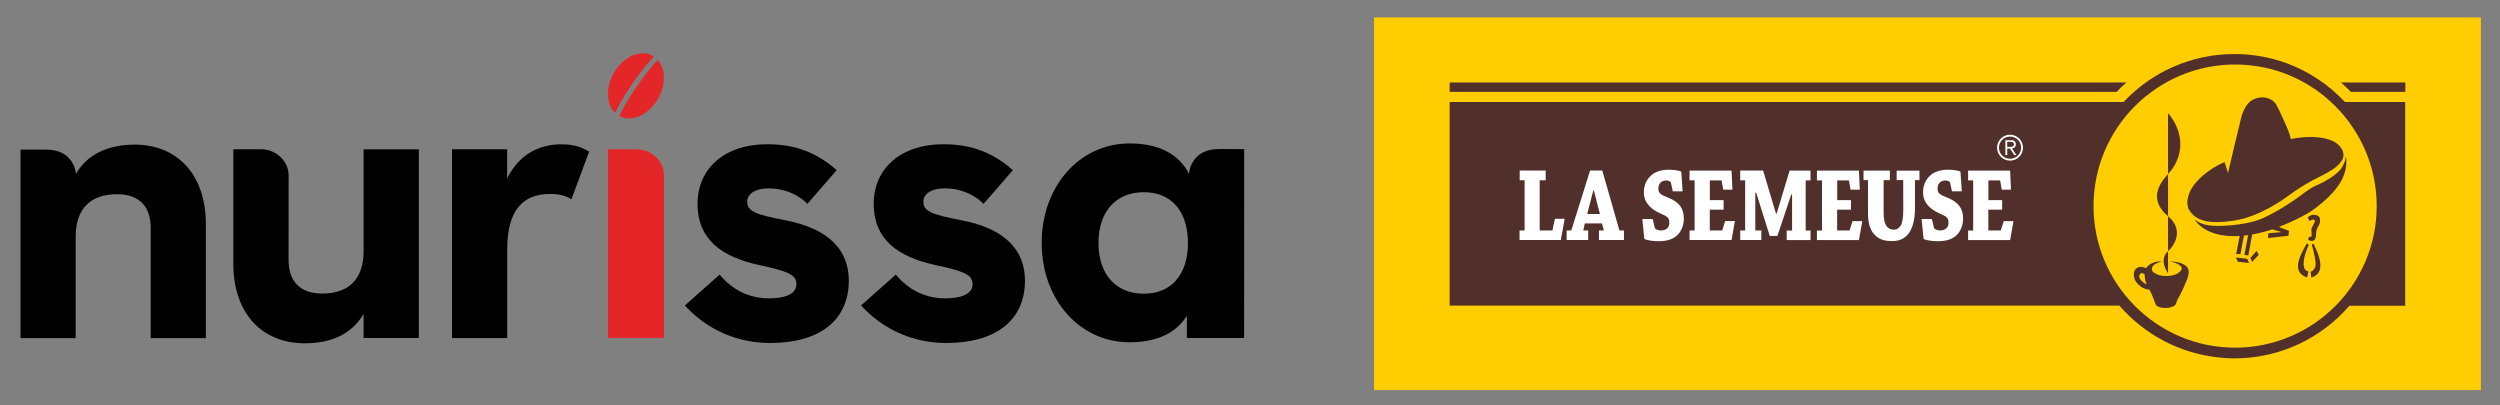
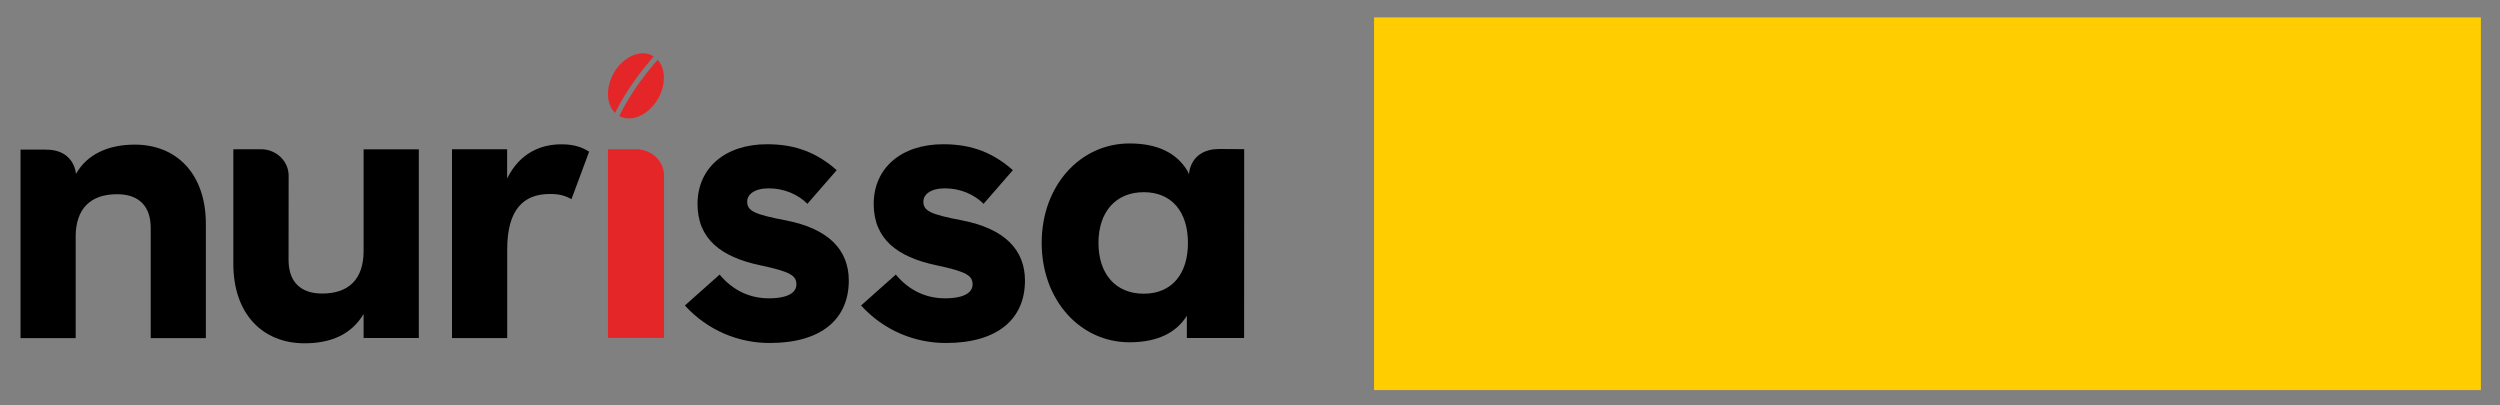
<svg xmlns="http://www.w3.org/2000/svg" xmlns:xlink="http://www.w3.org/1999/xlink" version="1.1" x="0px" y="0px" viewBox="0 0 3201.3 519.1" style="enable-background:new 0 0 3201.3 519.1;" xml:space="preserve">
  <rect x="0" y="0" width="3201.3" height="519.1" fill="#808080" stroke="none" />
  <style type="text/css">
	.st0{fill:#FFCD00;}
	.st1{clip-path:url(#SVGID_2_);}
	.st2{clip-path:url(#SVGID_4_);}
	.st3{clip-path:url(#SVGID_6_);fill:#51302C;}
	.st4{clip-path:url(#SVGID_2_);fill:#FFFFFF;}
	.st5{clip-path:url(#SVGID_8_);}
	.st6{clip-path:url(#SVGID_10_);fill:#51302C;}
	.st7{clip-path:url(#SVGID_12_);}
	.st8{clip-path:url(#SVGID_14_);fill:#51302C;}
	.st9{clip-path:url(#SVGID_16_);}
	.st10{clip-path:url(#SVGID_18_);fill:#51302C;}
	.st11{clip-path:url(#SVGID_26_);}
	.st12{clip-path:url(#SVGID_28_);fill:#51302C;}
	.st13{clip-path:url(#SVGID_30_);}
	.st14{clip-path:url(#SVGID_32_);fill:#51302C;}
	.st15{clip-path:url(#SVGID_34_);}
	.st16{clip-path:url(#SVGID_36_);fill:#51302C;}
	.st17{clip-path:url(#SVGID_38_);}
	.st18{clip-path:url(#SVGID_40_);fill:#51302C;}
	.st19{clip-path:url(#SVGID_42_);}
	.st20{clip-path:url(#SVGID_44_);fill:#51302C;}
	.st21{clip-path:url(#SVGID_46_);}
	.st22{clip-path:url(#SVGID_48_);fill:#51302C;}
	.st23{clip-path:url(#SVGID_2_);fill:#FFCD00;}
	.st24{fill:#E52629;}
</style>
  <g id="Calque_1">
    <g>
      <rect x="1759.5" y="22.3" class="st0" width="1417.3" height="477.2" />
      <g>
        <defs>
-           <rect id="SVGID_1_" x="1856.3" y="69.1" width="1223.7" height="389.6" />
-         </defs>
+           </defs>
        <clipPath id="SVGID_2_">
          <use xlink:href="#SVGID_1_" style="overflow:visible;" />
        </clipPath>
        <g class="st1">
          <g>
            <defs>
              <rect id="SVGID_3_" x="1856.3" y="69.1" width="1223.7" height="389.6" />
            </defs>
            <clipPath id="SVGID_4_">
              <use xlink:href="#SVGID_3_" style="overflow:visible;" />
            </clipPath>
            <g class="st2">
              <defs>
                <rect id="SVGID_5_" x="1856.3" y="69.1" width="1223.7" height="389.6" />
              </defs>
              <clipPath id="SVGID_6_">
                <use xlink:href="#SVGID_5_" style="overflow:visible;" />
              </clipPath>
              <path class="st3" d="M3002.8,130.6c-20.6-21.9-46.1-39.1-74.9-49.7c-20.8-7.6-43.3-11.7-66.7-11.7        c-56,0-106.4,23.6-141.9,61.4h-863v260.7h857.6c31.6,36.5,76.4,61.1,127,66.4c0.6,0.1,1.1,0.1,1.7,0.2c2.3,0.2,4.7,0.4,7,0.6        c1,0.1,2.1,0.1,3.2,0.2c2.2,0.1,4.5,0.2,6.7,0.2c0.3,0,0.6,0,0.9,0c0.1,0,0.2,0,0.3,0c0.2,0,0.4,0,0.5,0        c58.9,0,111.6-26.2,147.3-67.4h71.4V130.6H3002.8z" />
            </g>
          </g>
        </g>
        <path class="st4" d="M2137.1,253.5c-10.9-4.4-13.5-5.6-13.5-12.5c0-3.5,1.6-6.1,3.1-7.5c1.8-1.6,4.2-2.4,7-2.4     c2.2,0,4.1,0.7,5.5,1.9c0.2,0.3,0.3,0.5,0.5,1.1l2.3,10.9h12.6h0c-0.6-8.4-1-16.9-1.7-25.3c-2.6-1.2-8.9-2.4-15.6-2.4     c-11.3,0-19.6,3.3-24.7,9c-4.7,4.9-7.6,11.7-7.6,19.9c0,13.9,9.6,21.9,20.9,27c8.5,3.8,11.7,5.2,11.7,11.8c0,3.1-0.9,5.6-2.6,7.2     c-1.9,2-5,2.9-8.2,2.9c-2.6,0-5.3-0.8-7.1-2.3c-0.3-0.3-0.7-1-0.8-1.4l-2.6-11H2103c0.8,8.5,1.7,16.9,2.6,25.6     c4.7,2.2,13.2,2.9,17.9,2.9c11.6,0,19.1-2.7,24.6-8c5.4-5.3,8.1-13.2,8.1-21.2C2156.2,266.3,2149.7,258.8,2137.1,253.5      M2205.3,295.1h-15.9v-26.6h0.1h17.6v-12.2h-17.6v-25.3h15l2.1,11.9h11.8l-1.1-24.4l-53.8,0v12.4h6.5l0,64.2h-6.5v12.2h53.8     l4.3-24.2h-12.5L2205.3,295.1z M2051.8,218.4h-15.7l-24,76.7h-6v12.2h27.6v-12.2h-6.3l2-9h21.4c0.2,0,0.5,0,0.7,0.5     c0.4,1.4,2.3,8.5,2.3,8.5h-6.3v12.2h32v-12.2h-5.8L2051.8,218.4z M2032.7,274c-0.2,0-0.2-0.3-0.1-0.8c2.5-9.4,5.2-19.5,7.7-29.3     h0.7c2.5,10.2,5.2,20.7,7.7,30.1H2032.7z M1987.9,295.1h-16.3v-64.3h7.7v-12.4H1946v12.4h6.3l0,64.3h-6.5v12.2h52.9l4.9-27.1     h-12.5L1987.9,295.1z M2368.4,295.1h-15.9v-26.6h0.1h17.6v-12.2h-17.6v-25.3h15l2.1,11.9h11.8l-1.1-24.4h-53.8v12.5h6.5l0,64.2     h-6.5v12.2h53.8l4.3-24.2h-12.5L2368.4,295.1z M2494.6,253.5c-10.9-4.4-13.5-5.6-13.5-12.5c0-3.5,1.6-6.1,3.1-7.5     c1.8-1.6,4.2-2.4,7-2.4c2.2,0,4.1,0.7,5.5,1.9c0.2,0.3,0.3,0.5,0.5,1.1l2.3,10.9h12.6h0c-0.6-8.4-1-16.9-1.7-25.3     c-2.6-1.2-8.9-2.4-15.6-2.4c-11.3,0-19.6,3.3-24.7,9c-4.7,4.9-7.6,11.7-7.6,19.9c0,13.9,9.6,21.9,20.9,27     c8.5,3.8,11.7,5.2,11.7,11.8c0,3.1-0.9,5.6-2.6,7.2c-1.9,2-5,2.9-8.2,2.9c-2.6,0-5.3-0.8-7.1-2.3c-0.3-0.3-0.7-1-0.8-1.4l-2.6-11     h-13.2c0.8,8.5,1.7,16.9,2.6,25.6c4.7,2.2,13.2,2.9,17.9,2.9c11.6,0,19.1-2.7,24.6-8c5.4-5.3,8.1-13.2,8.1-21.2     C2513.7,266.3,2507.2,258.8,2494.6,253.5 M2565.9,283.1l-3.9,12h-15.9v-26.6h0.1h17.6v-12.2h-17.6v-25.3h15l2.1,11.9h11.8     l-1.1-24.4h-53.8v12.5h6.5l0,64.2h-6.5v12.2h53.8l4.3-24.2H2565.9z M2275,273.6h-0.8l-16.5-55.2h-29.3v12.5h6.3v64.2h-6.3v12.2     h27v-12.2h-7.7v-48.4h1.1l17.4,55.4h9.8l17.7-52.9h1.1v46h-6.9v12.2h30.5v-12.2h-6.2v-64.2h6.2v-12.5h-26.8     C2286.5,235.7,2275,273.6,2275,273.6 M2428.7,230.6h8.4c0,0,0.1,26.9,0.1,38.4c0,8.3-1,16.3-3.3,19.9c-2.1,3-4.6,5.2-8.8,5.2     c-4,0-7.1-1.5-9.3-4.5c-2.4-3.5-3.9-8.3-3.8-18.5v-40.4h8v-12.2h-33.7v12.2h5.7l0,41.8c0,10.3,1.6,20.8,8,27.6     c6,6.5,12.9,8.6,23,8.6c10.4,0,16.4-3.9,20.8-9.5c4.1-5,8.4-15.2,8.4-32.8v-35.7h5.7v-12.2h-29.2V230.6z" />
        <path class="st4" d="M2581.3,184.8c0-3.4-1.7-5.3-6-5.3h-7.4v19.1h2.4v-8.4h3.4l5.7,8.4h2.7l-5.7-8.4     C2579,189.8,2581.3,188.3,2581.3,184.8 M2573.4,188.1h-3.1v-6.5h4.3c2.1,0,4.3,0.7,4.3,3.2C2578.9,187.9,2576,188.1,2573.4,188.1      M2573.9,172.5c-9.1,0-16.6,7.4-16.6,16.6c0,9.1,7.4,16.6,16.6,16.6c9.1,0,16.6-7.4,16.6-16.6     C2590.5,180,2583.1,172.5,2573.9,172.5 M2573.9,203.3c-7.8,0-14.2-6.3-14.2-14.2c0-7.8,6.3-14.2,14.2-14.2     c7.8,0,14.2,6.3,14.2,14.2C2588.1,197,2581.8,203.3,2573.9,203.3" />
        <g class="st1">
          <g>
            <defs>
              <rect id="SVGID_7_" x="1856.3" y="105.6" width="1223.7" height="12" />
            </defs>
            <clipPath id="SVGID_8_">
              <use xlink:href="#SVGID_7_" style="overflow:visible;" />
            </clipPath>
            <g class="st5">
              <defs>
                <rect id="SVGID_9_" x="1856.3" y="105.6" width="1223.7" height="12" />
              </defs>
              <clipPath id="SVGID_10_">
                <use xlink:href="#SVGID_9_" style="overflow:visible;" />
              </clipPath>
              <path class="st6" d="M2722.9,105.6h-866.6v12h854.1C2714.4,113.4,2718.6,109.4,2722.9,105.6" />
              <path class="st6" d="M3080,105.6h-82.3c4.3,3.8,8.5,7.8,12.5,12h69.9V105.6z" />
            </g>
          </g>
        </g>
        <g class="st1">
          <g>
            <defs>
              <rect id="SVGID_11_" x="3032.7" y="350" width="3.3" height="6.5" />
            </defs>
            <clipPath id="SVGID_12_">
              <use xlink:href="#SVGID_11_" style="overflow:visible;" />
            </clipPath>
            <g class="st7">
              <defs>
                <rect id="SVGID_13_" x="3032.7" y="350" width="3.3" height="6.5" />
              </defs>
              <clipPath id="SVGID_14_">
                <use xlink:href="#SVGID_13_" style="overflow:visible;" />
              </clipPath>
              <path class="st8" d="M3036,350c-1.1,2.2-2.2,4.3-3.3,6.5C3033.9,354.3,3035,352.2,3036,350" />
            </g>
          </g>
        </g>
        <g class="st1">
          <g>
            <defs>
              <rect id="SVGID_15_" x="3038" y="343.9" width="0.9" height="1.9" />
            </defs>
            <clipPath id="SVGID_16_">
              <use xlink:href="#SVGID_15_" style="overflow:visible;" />
            </clipPath>
            <g class="st9">
              <defs>
                <rect id="SVGID_17_" x="3038" y="343.9" width="0.9" height="1.9" />
              </defs>
              <clipPath id="SVGID_18_">
                <use xlink:href="#SVGID_17_" style="overflow:visible;" />
              </clipPath>
              <path class="st10" d="M3038.9,343.9c-0.3,0.6-0.6,1.3-0.9,1.9C3038.3,345.2,3038.6,344.6,3038.9,343.9" />
            </g>
          </g>
        </g>
        <g class="st1">
          <g>
            <defs>
              <rect id="SVGID_19_" x="3032.2" y="356.5" width="0.5" height="0.9" />
            </defs>
            <clipPath id="SVGID_20_">
              <use xlink:href="#SVGID_19_" style="overflow:visible;" />
            </clipPath>
          </g>
        </g>
        <g class="st1">
          <g>
            <defs>
              <rect id="SVGID_21_" x="3036" y="345.9" width="2" height="4.1" />
            </defs>
            <clipPath id="SVGID_22_">
              <use xlink:href="#SVGID_21_" style="overflow:visible;" />
            </clipPath>
          </g>
        </g>
        <g class="st1">
          <g>
            <defs>
              <rect id="SVGID_23_" x="2919.1" y="77.8" width="137" height="266.1" />
            </defs>
            <clipPath id="SVGID_24_">
              <use xlink:href="#SVGID_23_" style="overflow:visible;" />
            </clipPath>
          </g>
        </g>
        <g class="st1">
          <g>
            <defs>
              <rect id="SVGID_25_" x="3037.2" y="341.4" width="2.8" height="6.1" />
            </defs>
            <clipPath id="SVGID_26_">
              <use xlink:href="#SVGID_25_" style="overflow:visible;" />
            </clipPath>
            <g class="st11">
              <defs>
                <rect id="SVGID_27_" x="3037.2" y="341.4" width="2.7" height="6.1" />
              </defs>
              <clipPath id="SVGID_28_">
                <use xlink:href="#SVGID_27_" style="overflow:visible;" />
              </clipPath>
-               <path class="st12" d="M3037.2,347.5c0.3-0.5,0.5-1.1,0.8-1.6c0.3-0.6,0.6-1.3,0.9-1.9c0.4-0.8,0.8-1.7,1.1-2.6        C3039.1,343.4,3038.2,345.4,3037.2,347.5" />
+               <path class="st12" d="M3037.2,347.5c0.3-0.5,0.5-1.1,0.8-1.6c0.3-0.6,0.6-1.3,0.9-1.9C3039.1,343.4,3038.2,345.4,3037.2,347.5" />
            </g>
          </g>
        </g>
        <g class="st1">
          <g>
            <defs>
              <rect id="SVGID_29_" x="3045.2" y="326.6" width="0.5" height="1.5" />
            </defs>
            <clipPath id="SVGID_30_">
              <use xlink:href="#SVGID_29_" style="overflow:visible;" />
            </clipPath>
            <g class="st13">
              <defs>
-                 <rect id="SVGID_31_" x="3045.2" y="326.6" width="0.5" height="1.5" />
-               </defs>
+                 </defs>
              <clipPath id="SVGID_32_">
                <use xlink:href="#SVGID_31_" style="overflow:visible;" />
              </clipPath>
              <path class="st14" d="M3045.7,326.7c-0.2,0.5-0.3,1-0.5,1.5C3045.3,327.7,3045.5,327.1,3045.7,326.7" />
            </g>
          </g>
        </g>
        <g class="st1">
          <g>
            <defs>
              <rect id="SVGID_33_" x="3041.7" y="332.9" width="1.8" height="4.5" />
            </defs>
            <clipPath id="SVGID_34_">
              <use xlink:href="#SVGID_33_" style="overflow:visible;" />
            </clipPath>
            <g class="st15">
              <defs>
                <rect id="SVGID_35_" x="3041.7" y="332.9" width="1.8" height="4.5" />
              </defs>
              <clipPath id="SVGID_36_">
                <use xlink:href="#SVGID_35_" style="overflow:visible;" />
              </clipPath>
-               <path class="st16" d="M3043.4,332.9c-0.6,1.5-1.2,3-1.8,4.5C3042.3,335.9,3042.9,334.4,3043.4,332.9" />
            </g>
          </g>
        </g>
        <g class="st1">
          <g>
            <defs>
              <rect id="SVGID_37_" x="3040" y="337.4" width="1.7" height="4" />
            </defs>
            <clipPath id="SVGID_38_">
              <use xlink:href="#SVGID_37_" style="overflow:visible;" />
            </clipPath>
            <g class="st17">
              <defs>
                <rect id="SVGID_39_" x="3040" y="337.4" width="1.7" height="4" />
              </defs>
              <clipPath id="SVGID_40_">
                <use xlink:href="#SVGID_39_" style="overflow:visible;" />
              </clipPath>
              <path class="st18" d="M3041.7,337.4c-0.5,1.3-1.1,2.6-1.7,4C3040.6,340.1,3041.1,338.7,3041.7,337.4" />
            </g>
          </g>
        </g>
        <g class="st1">
          <g>
            <defs>
              <rect id="SVGID_41_" x="3036.5" y="347.5" width="0.7" height="1.5" />
            </defs>
            <clipPath id="SVGID_42_">
              <use xlink:href="#SVGID_41_" style="overflow:visible;" />
            </clipPath>
            <g class="st19">
              <defs>
                <rect id="SVGID_43_" x="3036.5" y="347.5" width="0.7" height="1.5" />
              </defs>
              <clipPath id="SVGID_44_">
                <use xlink:href="#SVGID_43_" style="overflow:visible;" />
              </clipPath>
-               <path class="st20" d="M3036.5,348.9c0.2-0.5,0.5-1,0.7-1.5C3037,347.9,3036.8,348.4,3036.5,348.9" />
            </g>
          </g>
        </g>
        <g class="st1">
          <g>
            <defs>
              <rect id="SVGID_45_" x="3043.4" y="328.2" width="1.7" height="4.8" />
            </defs>
            <clipPath id="SVGID_46_">
              <use xlink:href="#SVGID_45_" style="overflow:visible;" />
            </clipPath>
            <g class="st21">
              <defs>
-                 <rect id="SVGID_47_" x="3043.4" y="328.2" width="1.7" height="4.8" />
-               </defs>
+                 </defs>
              <clipPath id="SVGID_48_">
                <use xlink:href="#SVGID_47_" style="overflow:visible;" />
              </clipPath>
              <path class="st22" d="M3045.2,328.2c-0.6,1.6-1.1,3.2-1.7,4.8C3044,331.4,3044.6,329.8,3045.2,328.2" />
            </g>
          </g>
        </g>
        <path class="st23" d="M2746.3,351.5c0,0-3.4-3.4-5.6-0.9c-2.2,2.5-1.5,5.6,0.2,7.5c1.6,1.9,4.3,4.5,7.7,6c0,0,0.5,0-0.8-3     C2746.3,358.1,2746.3,351.5,2746.3,351.5" />
        <path class="st23" d="M2862.1,82.6c-100,0-181.3,81.3-181.3,181.3c0,99.9,81.3,181.3,181.3,181.3c100,0,181.3-81.3,181.3-181.3     C3043.4,163.9,2962.1,82.6,2862.1,82.6 M2776.2,222.9v-78.1c21.5,25.2,20.4,56.4,0.2,77.9     C2776.3,222.7,2776.3,222.8,2776.2,222.9v54C2756.7,260.1,2758,242.4,2776.2,222.9 M2776.2,321.7v26.4v1.7l-1.1-1.7     C2770.4,340.9,2767.5,329.4,2776.2,321.7v-44.9c0.1,0.1,0.1,0.1,0.2,0.2C2797.4,294.8,2783.8,315.1,2776.2,321.7 M2799.3,360.8     c0,0-4,10.1-7.3,16.1c-1.7,3-2.8,5.2-3.6,6.7c-0.1,0.2-0.4,0.9-0.6,1.3c-0.4,1.1-1.1,3-1.1,3.2c-0.5,1.5-1.5,3.4-4,4.3     c-3.3,1.3-7.1,2.7-15,1.5c-7.9-1.3-7.8-5.6-8.5-7.3c-0.7-1.6-4.8-13-6.9-15.6c0,0-2.7-0.4-5.2-1.1c-1.9-0.5-3.7-1.5-5.1-2.5     c-3.4-2.3-8.4-6.7-9.4-13.2c-0.8-5.2,0.7-8.4,2.6-10.2c1.4-1.2,2.6-1.7,4-2c2.1-0.4,5.1-0.5,8.8,1.5c0,0,5.4-9.4,20.2-8.8     c0,0-6.9,1.8-10.3,4.8c-2.9,2.5-3.8,6.9,0.4,9.7c4.2,2.7,8.6,4.4,17.2,4.2s16.1-3.7,18.1-8.6c2-4.9-9.3-9.3-15.2-10.1     c0,0,8.2-0.1,15.2,2.6c5.3,2.1,8.4,5.2,9,9.4C2802.8,350.1,2802.5,354.1,2799.3,360.8 M2802.6,267.8c-2.6-6.1-2.1-13.6,1.4-21.8     c6.3-14.5,24.8-30.1,44.6-38.5l4.4,14.1l8.2-34.9c0,0,6.9-28.2,7.2-29.8c1-5.6,5.2-24.4,17.5-29.7c3.9-1.7,7.7-2.5,11.3-2.5     c6.9,0,12.2,3.1,15,5.9c0.6,0.6,2,2.1,2.9,3.9c3.4,6.1,12.9,26.8,16.3,35.9c0.6,1.3,1.2,4,1.4,4.9c0.1,0.5,0.6,2.8,0.6,2.8     l4.2-0.8c0.4-0.1,10-1.9,20.7-1.9c1.6,0,3.2,0,4.7,0.1c12.7,0.7,28.3,3.1,35.5,15.1c4.9,8.1,2.4,15.5-8.1,24     c-2.8,2.3-10.1,6.9-29.1,16.3c-4.8,2.4-21.7,12.6-31.3,19.9c-5.8,4.4-36.3,26.3-67.7,31.4c-9.2,1.5-17,2.2-23.8,2.2     C2820.4,284.5,2809,279.2,2802.6,267.8 M2865.6,335.1l-2.5-5.4l14.5,1.7l2.4,5.4L2865.6,335.1z M2884,335.2l-2.4-4.9l8.2-9.1     l2.5,5.2L2884,335.2z M2954.9,347.2c0,0,0.8,0.5,1.1,0.7l-1.7,7.4l-1.9-0.7c-15.6-6.7-10.6-22.3,1.6-43.1l2.4,2.2     C2944.9,339.6,2951.3,346.7,2954.9,347.2 M2964.6,283c-0.8-2.4-4.2-2.4-7.2,0.2l-2.4-4.7c0,0,2.4-2.4,5.4-3.2     c1.6-0.4,9.9-1,10.4,5.7c0.7,8.9-4.9,8.2-5,19c-0.2,11.2-6.9,8.7-10.2,7.2l1.2-4.2c0,0,2.5,1,3-0.2c0.9-2.2-0.7-7.2,0.3-10.4      M2963.9,353.7c-1.8,1.1-4.3,1.8-4.3,1.8l-0.8-7.7c0,0,1.4,0.1,2.7-1.3c4.5-4.5,5.8-6.9-1.2-33.4l2.2-1     C2975.2,337.3,2972.7,348.5,2963.9,353.7 M3004.1,213.5c-0.1,1-0.4,2.2-0.4,2.5c-2,9.7-6.9,26.7-40.2,51.6     c-0.2,0.1-12.8,10.1-44.8,22.8c-0.1,0-0.3,0.1-0.4,0.2l1.4,0.7l11.4,4.2l-0.7,6.4l-26.1,2.9l0.4-6.1l16.9-1.5l-11.3-3.3l-0.3-0.3     c-6.8,2.3-16,4.9-26.2,6.7l0.1,0.2l-4.9,26.6l-5-0.7l4.8-25.3c-1.8,0.2-3.6,0.4-5.4,0.6l-4.5,23.8l-5.4-0.3l4.5-23.1     c-2.4,0.2-4.8,0.3-7.3,0.3c-23,0-40-7.1-50.6-21c2.7,1.8,6.2,3.8,10.4,5.3c2.7,1,5.7,1.5,8.8,2c2.2,0.3,8.1,0.6,10.6,0.6     c17.6,0,41.9-3,56.8-9.5c18.5-8.2,39.7-22.1,48.6-28.9c4.7-3.6,9.1-6.8,13-9.3c0.4-0.3,2-1.3,2.4-1.5c3.1-1.8,7.4-3.5,8.3-3.9     c7.8-3.4,21.5-11.3,28-19.1c0.9-1,1.7-2.3,2.1-3c2.5-4.7,4.3-8.5,4.9-13.9c0.6,3.2,0.7,6.8,0.4,10.9     C3004.3,211.5,3004.1,213.4,3004.1,213.5" />
      </g>
    </g>
  </g>
  <g id="Calque_2">
    <g>
      <g>
        <path d="M298.8,224.9v-33.8h35.4c19.6,0,35.4,15.3,35.4,33.8l-0.1,107.9c0,26.9,14.2,43.1,43.1,43.1c33.9,0,53-18.4,53-54.4     V191.2h70.7v241.6h-70.7v-30.7c-15.6,26.1-41.7,37.5-75.6,37.5c-53.7,0-91.2-37.5-91.2-101.8" />
        <path d="M578.7,191.1h70.7v37.5c16.3-33.2,43.8-43.8,69.3-43.8c17,0,26.5,3.8,35.7,9.4l-22.6,60.8c-9.2-4.9-15.9-6.6-27.9-6.6     c-33.9,0-54.4,20.5-54.4,70.7v113.8h-70.7V191.1z" />
        <path d="M877,391.2l44.5-39.6c17,20.5,38.9,30.4,62.9,30.4c25.5,0,35.4-7.8,35.4-17.7c0-11.3-7.1-16.3-46.7-24.7     c-50.2-10.6-79.9-33.9-79.9-78.5c0-45.3,34.6-76.4,89.1-76.4c38.2,0,65,12,89.1,33.2l-37.5,43.1c-12-12-29.7-19.8-49.5-19.8     c-18.4,0-27.6,7.8-27.6,17c0,12,9.2,16.3,49.5,24c54.4,10.6,80.6,37.5,80.6,77.1c0,48.8-34.6,79.9-101.1,79.9     C945.6,439.3,906,423,877,391.2" />
        <path d="M1102.6,391.2l44.5-39.6c17,20.5,38.9,30.4,62.9,30.4c25.4,0,35.4-7.8,35.4-17.7c0-11.3-7.1-16.3-46.7-24.7     c-50.2-10.6-79.9-33.9-79.9-78.5c0-45.3,34.6-76.4,89.1-76.4c38.2,0,65,12,89.1,33.2l-37.5,43.1c-12-12-29.7-19.8-49.5-19.8     c-18.4,0-27.6,7.8-27.6,17c0,12,9.2,16.3,49.5,24c54.4,10.6,80.6,37.5,80.6,77.1c0,48.8-34.6,79.9-101.1,79.9     C1171.2,439.3,1131.6,423,1102.6,391.2" />
        <path d="M1593.2,191v32.4l-0.1,209.4h-73.3v-28.4c-13.4,21.2-36.8,33.9-73.5,33.9c-62.9,0-112.4-53.7-112.4-127.3     c0-73.5,49.5-127.3,112.4-127.3c36.7,0,60.1,12.7,73.5,33.9c0,0,1.7,3,2.7,5.6c0,0,0.7-32.4,39-32.4L1593.2,191z M1521.2,311.1     c0-39.6-20.5-65-56.6-65c-36,0-58,25.4-58,65c0,39.6,21.9,65,58,65C1500.7,376.1,1521.2,350.6,1521.2,311.1" />
        <path class="st24" d="M787.6,144.6c15.6-31.9,37.8-59,49.6-72.3c-0.4-0.3-0.8-0.6-1.3-0.8c-15.8-8.9-38.2,1.2-50.2,22.4     C775.3,112.6,776.4,133.8,787.6,144.6" />
        <path class="st24" d="M842.2,76.6c-11.7,13.1-33.9,40.2-49.2,72c15.8,8.6,38-1.5,49.9-22.6C853,108,852.3,87.7,842.2,76.6" />
        <path class="st24" d="M778.5,224.6v-33.5h35.9c19.8,0,35.9,15,35.9,33.5l0,208.1h-71.8V222.5" />
        <path d="M26.3,191.6H58c37.6-0.6,39.3,31.1,39.3,31.1c14.1-25.1,41.3-37.5,75.2-37.5c53.7,0,91.1,37.4,91.1,101.7V433h-70.6     V291.8c0-26.8-14.1-43.1-43.1-43.1c-33.9,0-53,18.4-53,54.4V433H26.3l0-207.9L26.3,191.6z" />
      </g>
    </g>
  </g>
</svg>